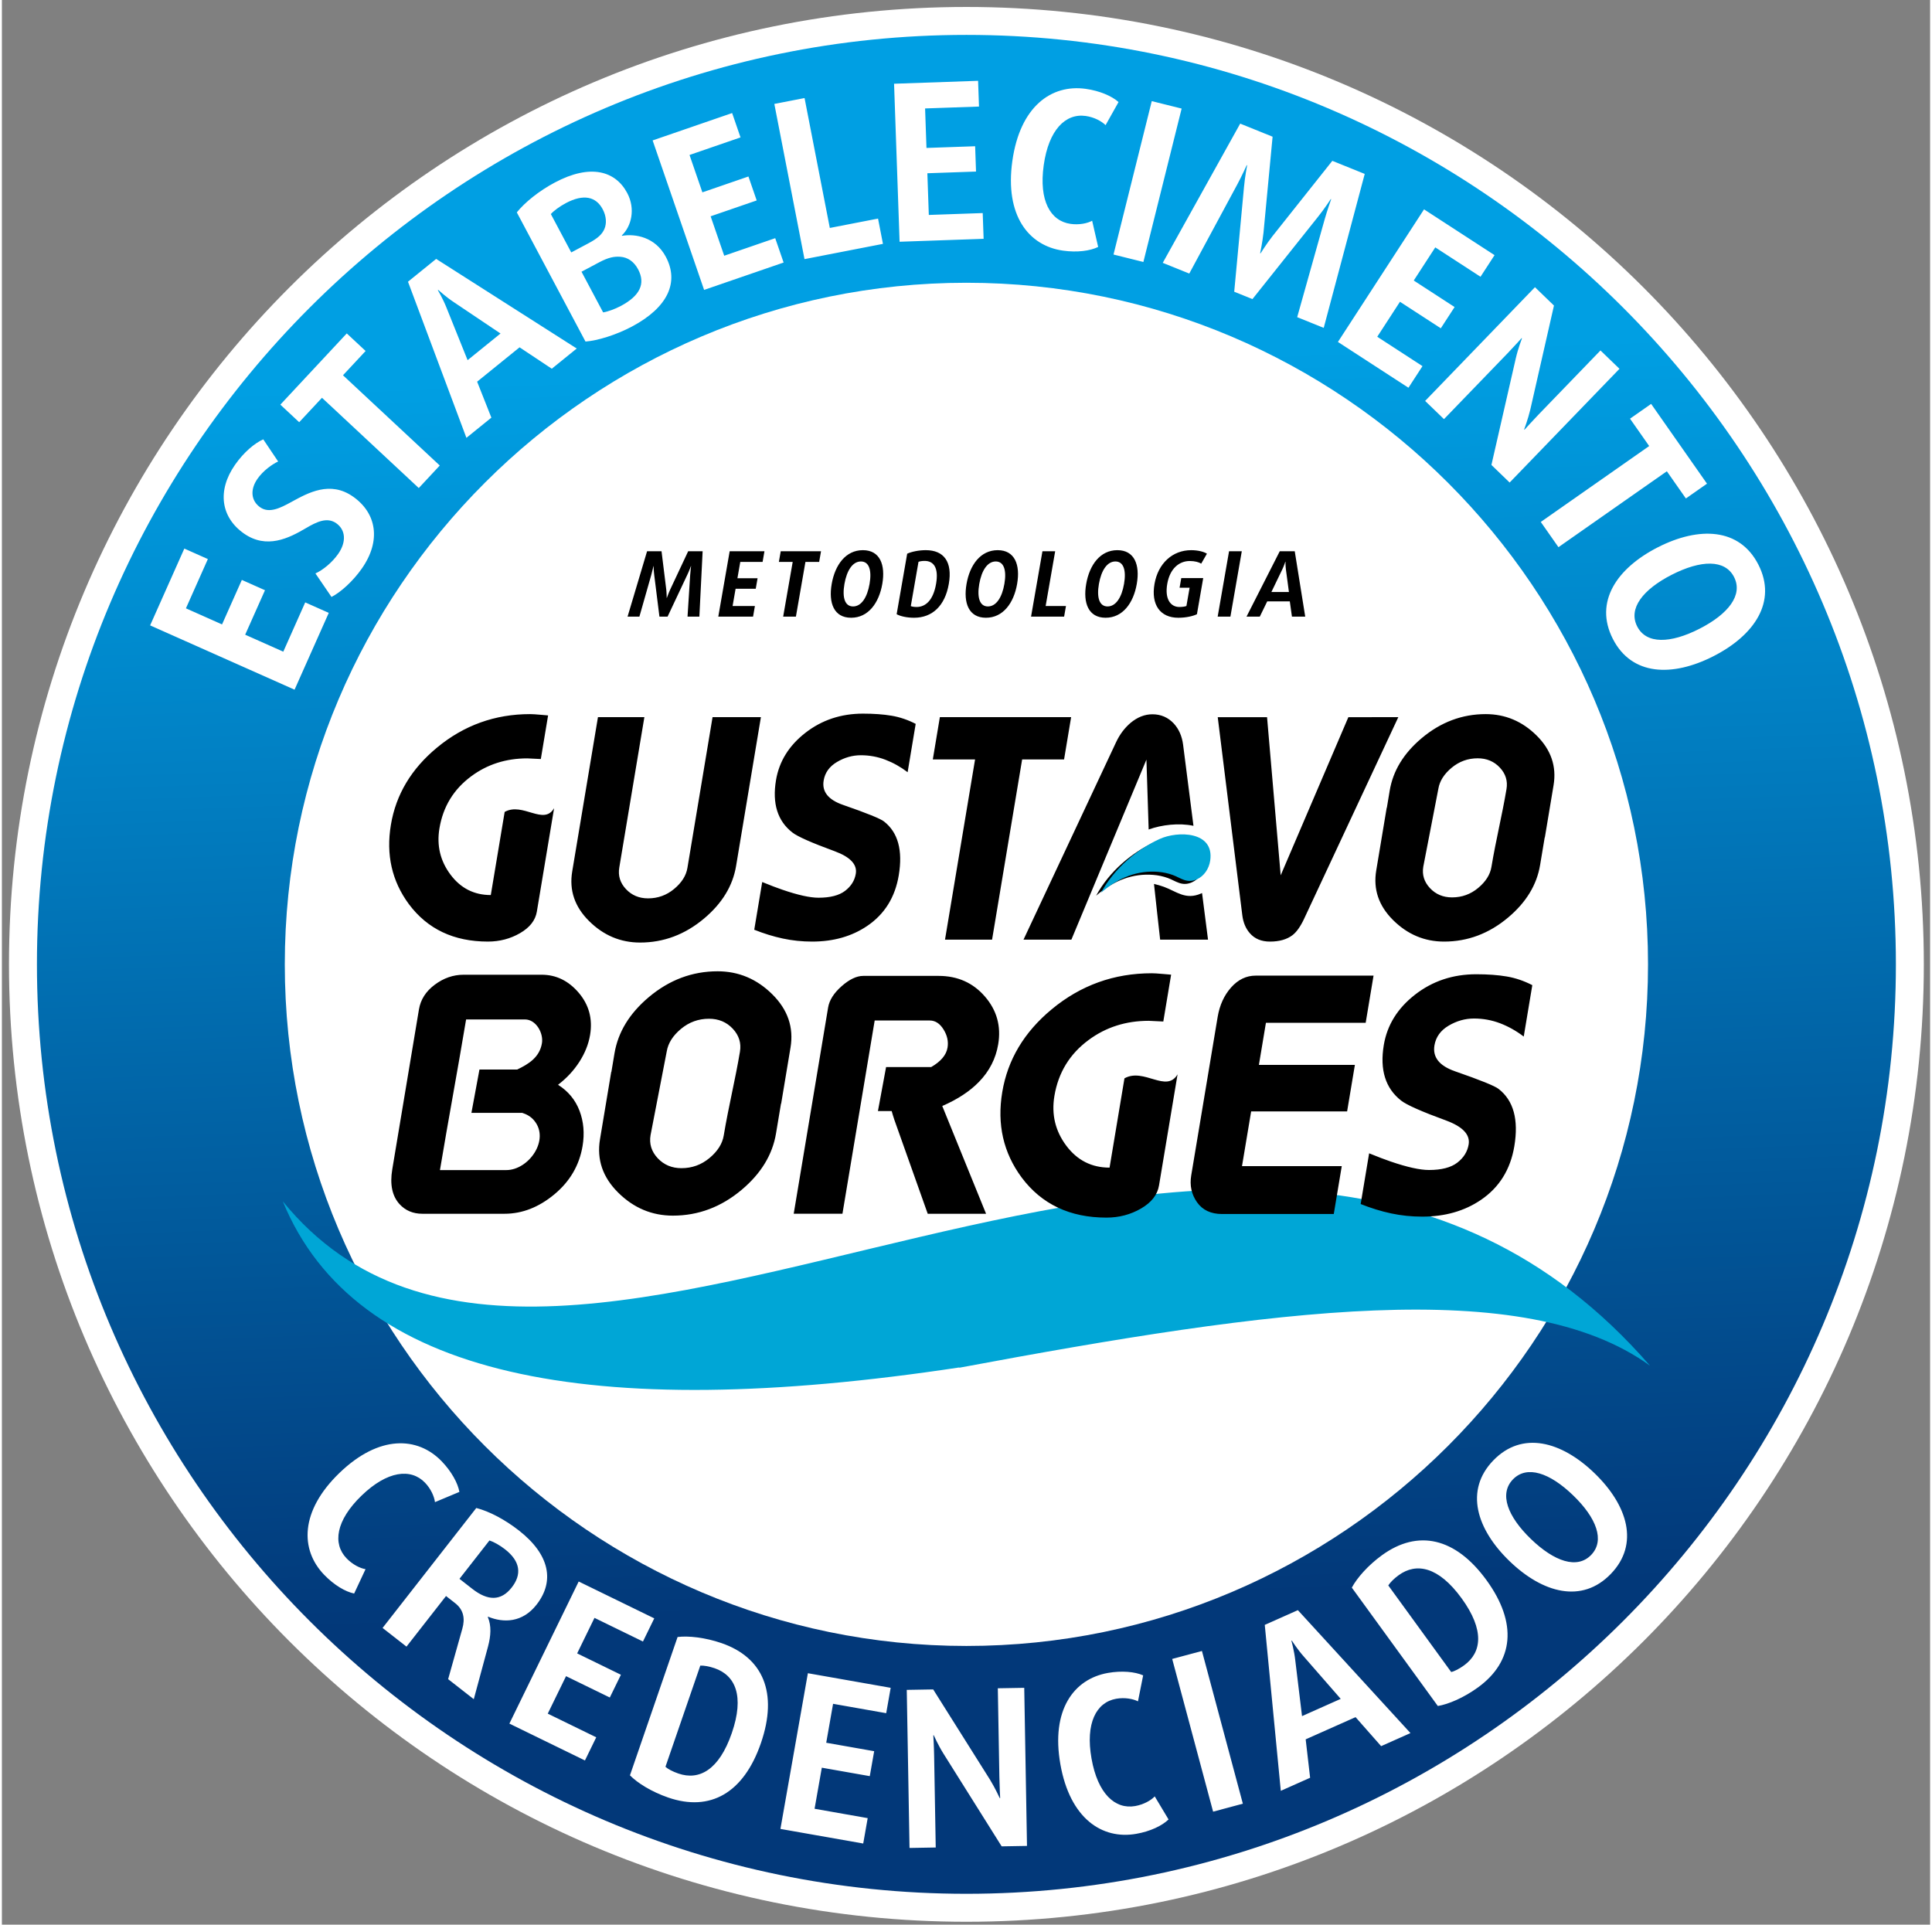
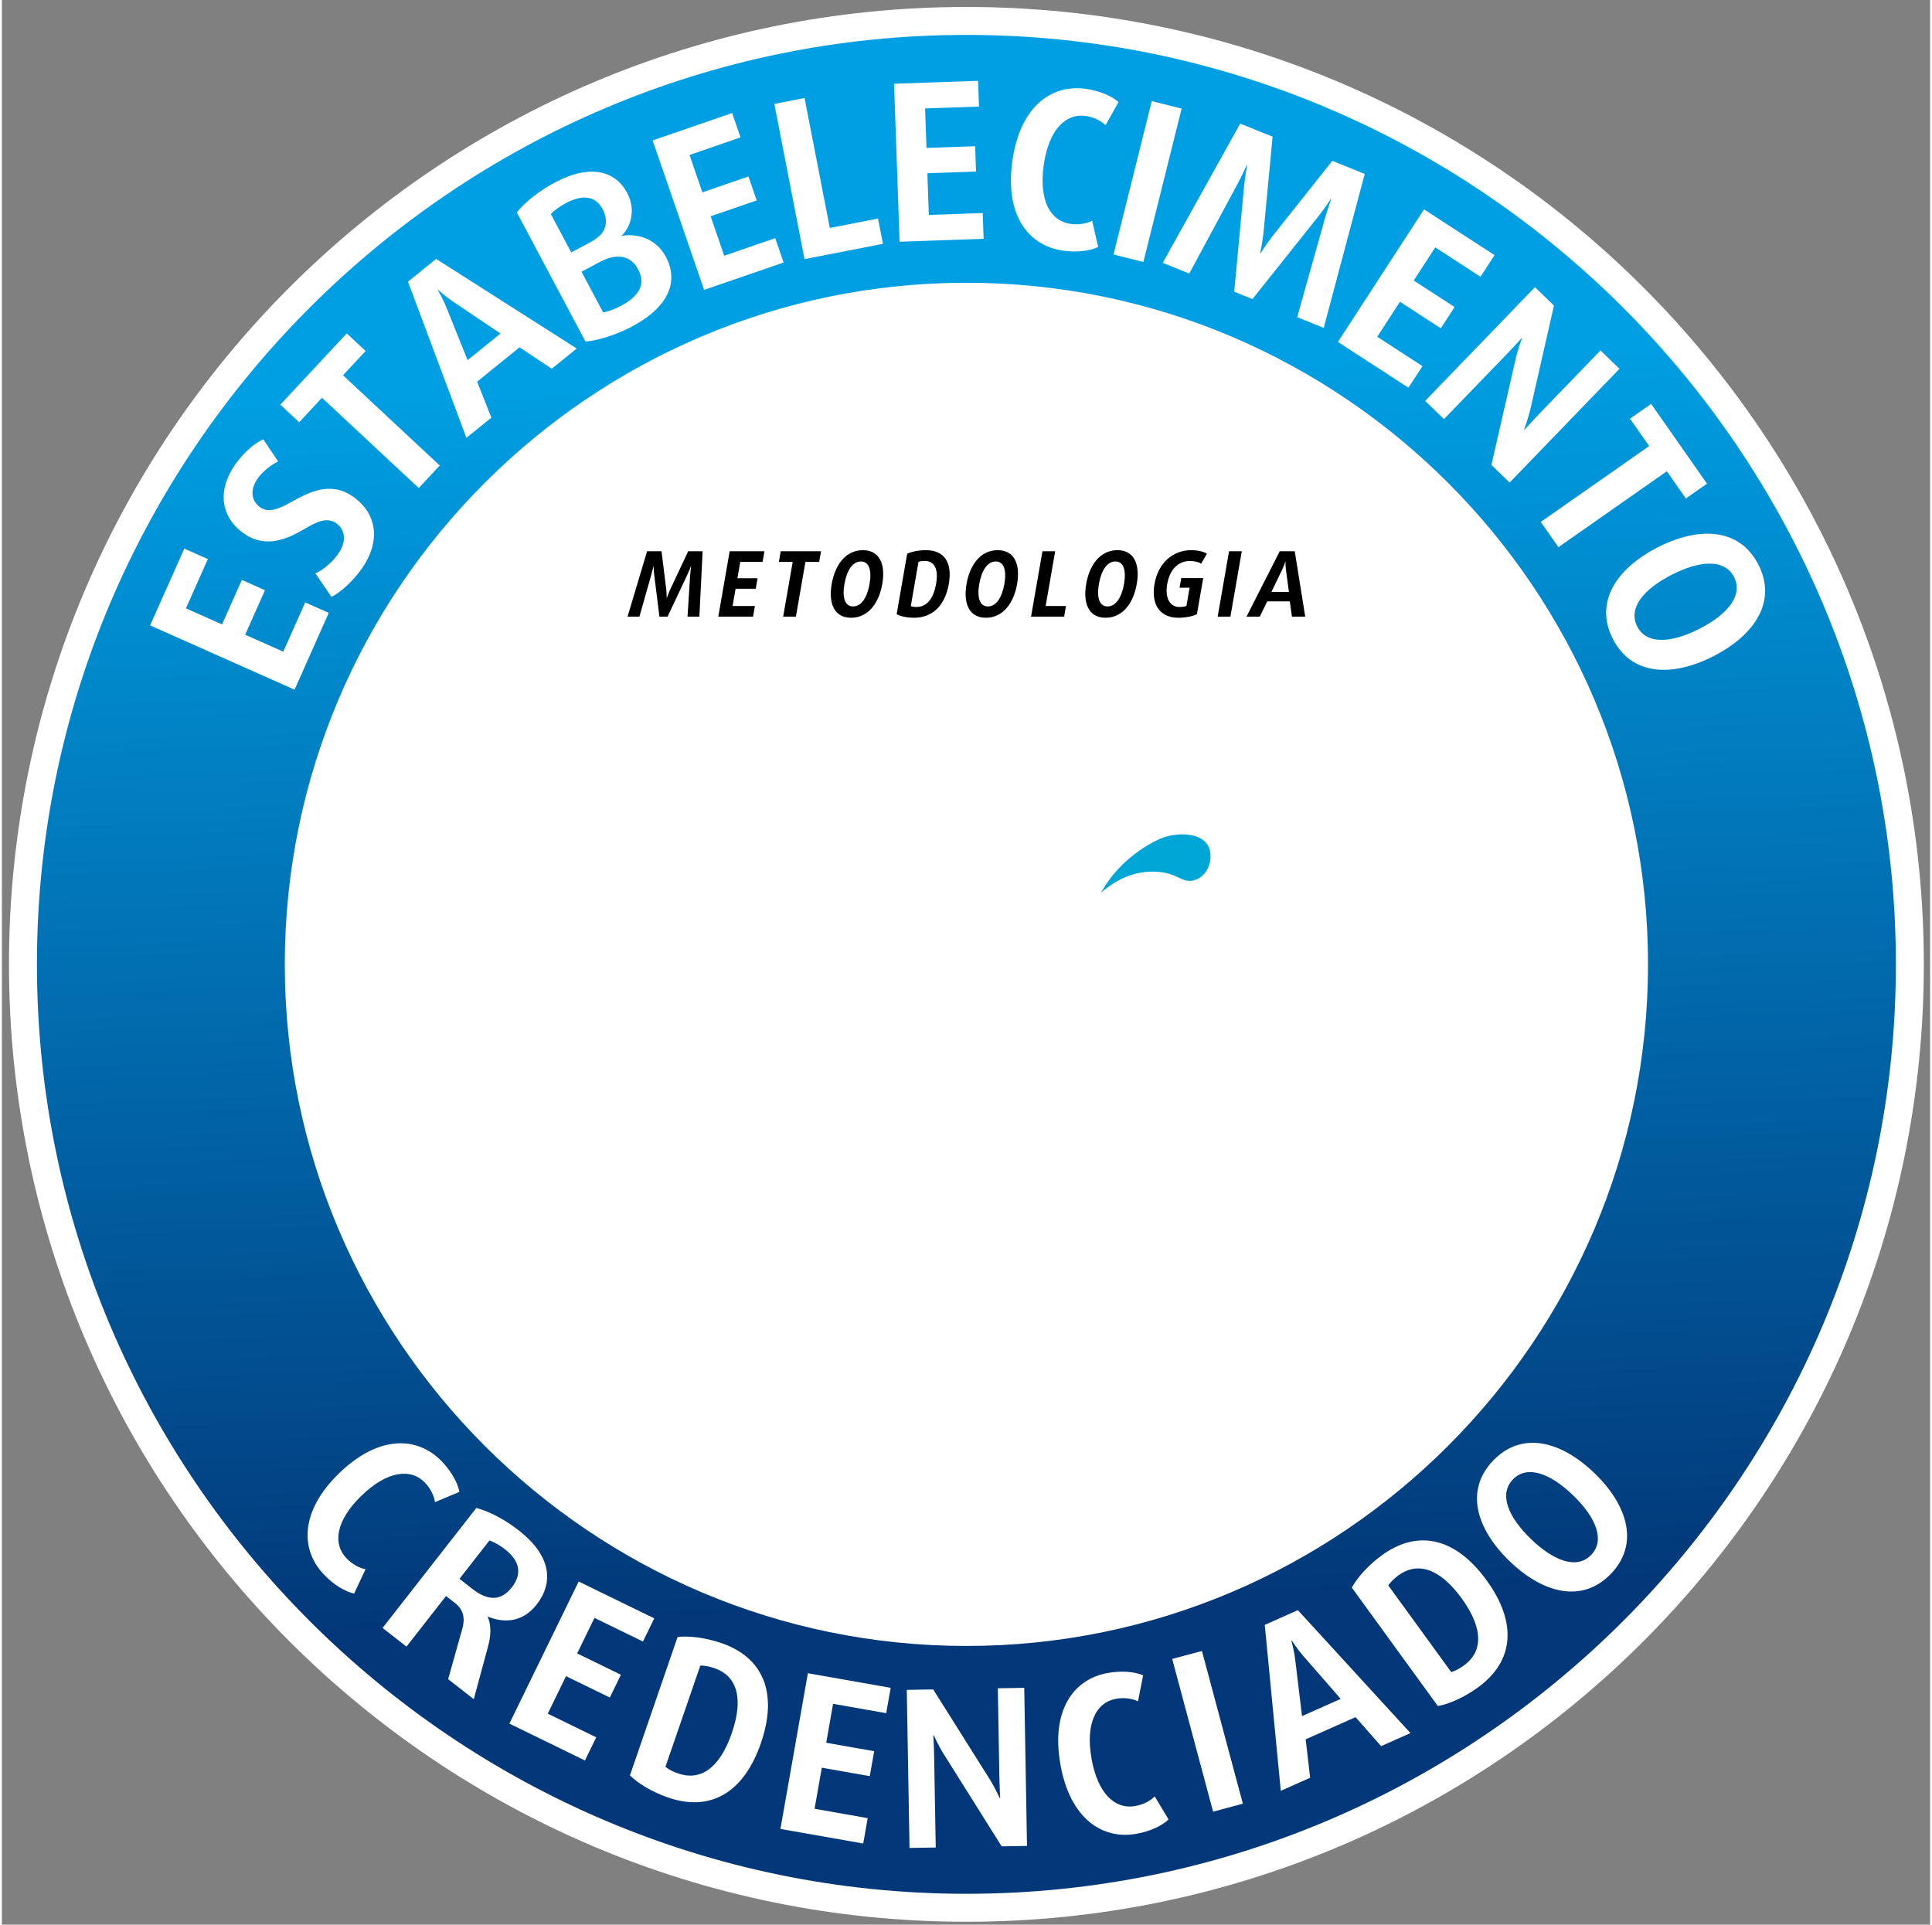
<svg xmlns="http://www.w3.org/2000/svg" xmlns:xlink="http://www.w3.org/1999/xlink" version="1.1" id="Layer_1" class="metodologia" x="0px" y="0px" width="145.551px" height="145px" viewBox="0 0 300.551 300" enable-background="new 0 0 300.551 300" xml:space="preserve">
  <rect x="0" y="0" width="300.551" height="300" fill="#808080" stroke="none" />
  <g>
    <path fill-rule="evenodd" clip-rule="evenodd" fill="#FFFFFF" d="M150.339,299.552c82.404,0,149.233-66.829,149.233-149.233           c0-82.405-66.829-149.234-149.233-149.234S1.105,67.914,1.105,150.318C1.105,232.723,67.935,299.552,150.339,299.552" />
    <g>
      <defs>
        <path id="SVGID_1_" d="M150.34,5.44c79.794,0,144.877,65.083,144.877,144.876c0,79.795-65.083,144.876-144.877,144.876               c-79.795,0-144.877-65.081-144.877-144.876C5.462,70.523,70.545,5.44,150.34,5.44" />
      </defs>
      <clipPath id="SVGID_2_">
        <use xlink:href="#SVGID_1_" overflow="visible" />
      </clipPath>
      <linearGradient id="SVGID_3_" gradientUnits="userSpaceOnUse" x1="-1023.287" y1="858.966" x2="-1022.649" y2="858.966" gradientTransform="matrix(7.084 306.929 -306.931 7.084 271039.75 308044)">
        <stop offset="0" style="stop-color:#009FE3" />
        <stop offset="1" style="stop-color:#023879" />
      </linearGradient>
      <polygon clip-path="url(#SVGID_2_)" fill="url(#SVGID_3_)" points="-1.221,5.595 5.616,301.876 301.9,295.038 295.062,-1.243             " />
    </g>
    <path fill="#FFFFFF" d="M264.592,98.013c-4.52,2.302-8.278,2.422-9.699-0.369c-1.423-2.79,0.884-5.76,5.402-8.063           c4.521-2.303,8.279-2.423,9.7,0.368C271.417,92.739,269.111,95.71,264.592,98.013 M266.771,102.289           c6.398-3.26,9.952-8.508,7.016-14.271c-2.936-5.762-9.271-5.973-15.67-2.712c-6.398,3.261-9.957,8.512-7.021,14.274           C254.032,105.341,260.371,105.549,266.771,102.289z M262.485,77.697l3.29-2.304l-8.708-12.436l-3.29,2.304l2.987,4.266           l-16.897,11.832l2.753,3.932l16.897-11.832L262.485,77.697z M235.013,75.215l17.12-17.728l-2.963-2.86l-9.601,9.94           c-1.087,1.126-2.245,2.422-2.245,2.422l-0.048-0.047c0,0,0.598-1.599,0.957-3.098l3.688-16.217l-2.962-2.861L221.84,62.495           l2.938,2.837l9.931-10.284c1.063-1.102,2.174-2.35,2.174-2.35l0.05,0.047c0,0-0.6,1.551-0.958,3.098l-3.802,16.629L235.013,75.215z           M219.24,60.439l2.188-3.369l-7.051-4.579l3.54-5.453l6.366,4.134l2.151-3.312l-6.367-4.134l3.356-5.167l7.051,4.58l2.188-3.368           l-10.991-7.138l-13.422,20.668L219.24,60.439z M206.033,51.107l6.392-23.997l-5.051-2.04l-9.338,11.756           c-0.913,1.172-1.849,2.667-1.849,2.667l-0.063-0.026c0,0,0.366-1.724,0.523-3.202l1.417-14.957l-5.049-2.04L180.943,40.97           l4.134,1.67l7.488-13.899c0.73-1.355,1.471-3.003,1.471-3.003l0.062,0.026c0,0-0.347,1.769-0.492,3.398l-1.523,16.31l2.842,1.147           l10.201-12.803c1.027-1.272,2.007-2.787,2.007-2.787l0.063,0.025c0,0-0.613,1.699-1.028,3.182l-4.27,15.201L206.033,51.107z           M177.924,40.836l5.963-23.913l-4.657-1.161l-5.962,23.912L177.924,40.836z M170.876,38.492l-0.938-4.084           c-0.746,0.411-2.021,0.678-3.368,0.489c-3.136-0.441-4.957-3.619-4.18-9.146c0.776-5.528,3.408-8.115,6.543-7.674           c1.349,0.189,2.495,0.832,3.099,1.432l2.02-3.601c-1.038-0.937-2.951-1.755-5.108-2.058c-5.359-0.753-10.252,2.752-11.445,11.247           c-1.194,8.495,2.541,13.218,7.901,13.972C167.623,39.381,169.621,39.106,170.876,38.492z M153.022,37.225l-0.141-4.014           l-8.402,0.293l-0.227-6.498l7.586-0.265l-0.138-3.946l-7.586,0.265l-0.215-6.157l8.402-0.293l-0.141-4.014l-13.097,0.457           l0.86,24.629L153.022,37.225z M137.331,38.013l-0.766-3.942l-7.517,1.461l-3.937-20.249l-4.711,0.917l4.702,24.191L137.331,38.013z           M121.847,40.922l-1.309-3.797l-7.95,2.737l-2.116-6.147l7.178-2.471l-1.286-3.734l-7.178,2.472l-2.005-5.826l7.949-2.737           l-1.307-3.798l-12.392,4.267l8.023,23.301L121.847,40.922z M99.167,41.98c1.199,2.254,0.271,4.135-2.704,5.717           c-0.902,0.48-2.035,0.888-2.747,0.997l-3.371-6.341l2.734-1.454c1.472-0.783,2.353-0.942,3.312-0.875           C97.552,40.102,98.528,40.777,99.167,41.98z M93.648,32.616c0.575,1.082,0.634,2.207,0.274,3.054           c-0.359,0.846-1.029,1.473-2.502,2.255l-2.674,1.422l-3.18-5.981c0.459-0.514,1.372-1.191,2.333-1.703           C90.694,30.177,92.609,30.662,93.648,32.616z M103.488,40.028c-1.646-3.095-4.78-3.626-6.827-3.27l-0.032-0.061           c1.488-1.407,2.166-4.12,0.839-6.614c-1.838-3.457-5.749-4.576-11.278-1.636c-2.495,1.327-4.674,3.102-5.929,4.656L90.967,53.24           c1.855-0.138,4.774-1.028,7.238-2.338C103.886,47.881,105.566,43.936,103.488,40.028z M77.722,51.986l-5.132,4.155l-3.282-8.162           c-0.534-1.363-1.355-2.755-1.355-2.755l0.053-0.043c0,0,1.191,1.093,2.414,1.9L77.722,51.986z M89.601,54.324L67.69,40.357           l-4.391,3.556l9.106,24.335l3.89-3.149l-2.219-5.605l6.614-5.355l5.023,3.335L89.601,54.324z M56.695,54.71l-2.938-2.739           L43.403,63.074l2.938,2.739l3.552-3.809l15.086,14.069l3.274-3.511L53.166,58.494L56.695,54.71z M54.727,77.404           c-3.569-2.499-6.974-0.603-9.604,0.838c-1.759,0.97-3.469,1.81-4.863,0.833c-1.423-0.996-1.608-2.747-0.417-4.448           c0.897-1.283,2.289-2.261,3.216-2.693l-2.321-3.453c-1.335,0.603-3,1.971-4.387,3.951c-2.831,4.043-2.218,8.212,1.379,10.73           c3.541,2.479,7.018,0.718,9.631-0.819c1.704-1.009,3.328-1.784,4.749-0.788c1.478,1.035,1.615,2.917,0.307,4.785           c-0.958,1.366-2.391,2.523-3.545,3.044l2.504,3.665c1.414-0.713,3.338-2.442,4.724-4.421C59.145,84.28,58.407,79.981,54.727,77.404           z M50.95,95.531l-3.67-1.634l-3.419,7.681l-5.94-2.645L41.009,92l-3.607-1.606l-3.088,6.935l-5.628-2.506l3.42-7.681l-3.669-1.634           L23.106,97.48l22.513,10.023L50.95,95.531z" />
    <path fill-rule="evenodd" clip-rule="evenodd" fill="#FFFFFF" d="M256.582,150.317c0-58.516-47.726-106.242-106.243-106.242           c-58.516,0-106.242,47.726-106.242,106.242c0,58.518,47.727,106.244,106.242,106.244           C208.856,256.562,256.582,208.835,256.582,150.317" />
    <path fill="#FFFFFF" d="M244.906,233.083c3.648,3.523,4.986,7.038,2.811,9.291s-5.735,1.039-9.384-2.483           c-3.648-3.523-4.985-7.04-2.81-9.291C237.699,228.347,241.259,229.559,244.906,233.083 M248.241,229.631           c-5.167-4.989-11.286-6.641-15.779-1.987c-4.491,4.653-2.629,10.709,2.538,15.699c5.166,4.989,11.29,6.643,15.781,1.991           C255.274,240.681,253.407,234.619,248.241,229.631z M227.527,249.133c3.601,4.957,3.146,8.442,0.393,10.443           c-0.771,0.56-1.54,0.95-2.018,1.046l-9.805-13.495c0.294-0.464,0.874-1.056,1.618-1.595           C220.47,243.531,223.925,244.177,227.527,249.133z M231.41,246.312c-4.862-6.693-10.732-7.939-16.295-3.897           c-2.176,1.58-3.901,3.549-4.7,5.055l13.404,18.45c1.652-0.272,4.033-1.281,6.265-2.901           C235.646,258.977,236.271,253.004,231.41,246.312z M208.684,264.808l-6.032,2.688l-1.057-8.733           c-0.163-1.456-0.596-3.013-0.596-3.013l0.062-0.028c0,0,0.868,1.364,1.84,2.458L208.684,264.808z M219.554,270.142l-17.549-19.163           l-5.161,2.299l2.498,25.863l4.571-2.036l-0.692-5.988l7.774-3.461l3.987,4.521L219.554,270.142z M193.429,281.148l-6.378-23.805           l-4.636,1.242l6.378,23.805L193.429,281.148z M181.848,283.605l-2.155-3.596c-0.582,0.62-1.712,1.269-3.053,1.507           c-3.118,0.548-5.832-1.91-6.801-7.408c-0.971-5.498,0.734-8.771,3.852-9.319c1.34-0.237,2.63,0.019,3.39,0.403l0.807-4.048           c-1.276-0.569-3.348-0.758-5.493-0.379c-5.33,0.939-8.9,5.786-7.41,14.234c1.489,8.447,6.502,11.786,11.833,10.845           C179.027,285.455,180.844,284.576,181.848,283.605z M159.783,287.729l-0.43-24.642l-4.117,0.071l0.241,13.818           c0.027,1.564,0.125,3.299,0.125,3.299l-0.068,0.002c0,0-0.708-1.554-1.514-2.867l-8.858-14.074l-4.119,0.071l0.43,24.64           l4.085-0.071l-0.25-14.293c-0.026-1.533-0.125-3.199-0.125-3.199h0.069c0,0,0.673,1.52,1.514,2.865l9.069,14.448L159.783,287.729z           M134.256,287.355l0.697-3.956l-8.28-1.461l1.129-6.402l7.476,1.317l0.686-3.888l-7.475-1.317l1.069-6.069l8.28,1.461l0.698-3.955           l-12.906-2.275l-4.279,24.27L134.256,287.355z M113.774,270.134c-1.996,5.794-5.111,7.421-8.33,6.312           c-0.901-0.309-1.662-0.717-2.014-1.052l5.431-15.771c0.549-0.026,1.366,0.111,2.235,0.409           C114.315,261.141,115.769,264.343,113.774,270.134z M118.312,271.697c2.693-7.82,0.347-13.345-6.155-15.583           c-2.542-0.875-5.145-1.159-6.836-0.95l-7.425,21.563c1.172,1.195,3.364,2.567,5.97,3.465           C110.368,282.433,115.619,279.518,118.312,271.697z M90.881,274.408l1.761-3.61l-7.558-3.686l2.85-5.843l6.823,3.327l1.731-3.548           l-6.822-3.328l2.701-5.537l7.557,3.686l1.761-3.61l-11.779-5.745l-10.803,22.149L90.881,274.408z M79.467,247.447           c-1.677,2.147-3.745,2.085-6.133,0.221l-2.011-1.572l4.673-5.98c0.657,0.209,1.62,0.746,2.423,1.374           C80.862,243.397,81.039,245.438,79.467,247.447z M73.554,264.858l2.218-8.203c0.448-1.68,0.548-3.242-0.032-4.602l0.042-0.055           c2.451,1.009,5.375,0.916,7.554-1.872c2.829-3.622,2.101-7.775-2.754-11.569c-2.146-1.676-4.585-2.979-6.638-3.501l-14.606,18.695           l3.727,2.913l6.162-7.887l1.421,1.11c1.342,1.049,1.56,2.429,1.12,3.986l-2.211,7.861L73.554,264.858z M54.906,248.39l1.776-3.797           c-0.841-0.136-2.01-0.709-2.956-1.689c-2.198-2.275-1.678-5.901,2.338-9.779c4.016-3.878,7.682-4.295,9.881-2.02           c0.944,0.98,1.454,2.193,1.559,3.038l3.808-1.596c-0.242-1.376-1.245-3.199-2.758-4.766c-3.759-3.894-9.773-4.143-15.944,1.815           c-6.17,5.96-6.134,11.981-2.375,15.875C51.795,247.087,53.539,248.102,54.906,248.39z" />
    <path d="M200.609,92.275h-2.731l1.676-3.478c0.283-0.577,0.497-1.24,0.497-1.24h0.028c0,0-0.018,0.663,0.065,1.24L200.609,92.275z           M203.15,96.119l-1.633-10.193h-2.337l-5.182,10.193h2.069l1.161-2.379h3.52l0.332,2.379H203.15z M191.488,96.119l1.775-10.193           h-1.985l-1.775,10.193H191.488z M186.271,95.739l0.979-5.632h-3.421l-0.263,1.506h1.562l-0.495,2.844           c-0.197,0.084-0.617,0.155-1.11,0.155c-1.31,0-2.303-1.169-1.879-3.604c0.424-2.436,1.9-3.562,3.506-3.562           c0.803,0,1.433,0.183,1.788,0.409l0.89-1.549c-0.468-0.31-1.412-0.549-2.453-0.549c-2.9,0-5.157,2.042-5.719,5.266           c-0.561,3.224,0.871,5.269,3.716,5.269C184.584,96.291,185.67,96.035,186.271,95.739z M174.908,91.022           c-0.365,2.098-1.271,3.506-2.567,3.506c-1.295,0-1.712-1.408-1.347-3.506c0.365-2.098,1.271-3.505,2.567-3.505           C174.856,87.517,175.274,88.924,174.908,91.022z M176.894,91.022c0.518-2.971-0.35-5.266-3.026-5.266           c-2.674,0-4.341,2.295-4.858,5.266s0.35,5.269,3.025,5.269C174.709,96.291,176.377,93.993,176.894,91.022z M165.569,96.119           l0.288-1.661h-3.167l1.485-8.532h-1.985l-1.775,10.193H165.569z M156.258,91.022c-0.365,2.098-1.271,3.506-2.568,3.506           c-1.295,0-1.711-1.408-1.346-3.506c0.365-2.098,1.272-3.505,2.567-3.505C156.206,87.517,156.623,88.924,156.258,91.022z           M158.243,91.022c0.518-2.971-0.351-5.266-3.026-5.266s-4.342,2.295-4.858,5.266c-0.518,2.971,0.35,5.269,3.025,5.269           S157.726,93.993,158.243,91.022z M145.609,91.022c-0.441,2.534-1.624,3.59-3.033,3.59c-0.394,0-0.736-0.057-0.905-0.141           l1.201-6.899c0.227-0.084,0.573-0.141,0.954-0.141C145.234,87.432,146.051,88.487,145.609,91.022z M147.595,91.022           c0.596-3.422-0.745-5.266-3.589-5.266c-1.112,0-2.21,0.239-2.898,0.549l-1.642,9.434c0.566,0.31,1.565,0.552,2.707,0.552           C145.017,96.291,146.999,94.443,147.595,91.022z M135.243,91.022c-0.366,2.098-1.272,3.506-2.568,3.506s-1.712-1.408-1.346-3.506           c0.364-2.098,1.271-3.505,2.567-3.505S135.607,88.924,135.243,91.022z M137.228,91.022c0.517-2.971-0.351-5.266-3.026-5.266           c-2.676,0-4.342,2.295-4.86,5.266c-0.517,2.971,0.351,5.269,3.025,5.269C135.043,96.291,136.71,93.993,137.228,91.022z           M127.388,87.586l0.29-1.661h-6.28l-0.29,1.661h2.155l-1.485,8.532h1.985l1.485-8.532H127.388z M117.084,96.119l0.289-1.661h-3.478           l0.468-2.689h3.14l0.284-1.634h-3.14l0.444-2.548h3.479l0.289-1.661h-5.42l-1.775,10.193H117.084z M108.716,96.119l0.508-10.193           h-2.253l-2.797,5.956c-0.271,0.591-0.523,1.31-0.523,1.31h-0.028c0,0-0.003-0.718-0.068-1.31l-0.737-5.956h-2.253l-3.042,10.193           h1.845l1.848-6.491c0.181-0.633,0.338-1.379,0.338-1.379h0.028c0,0,0.013,0.732,0.098,1.379l0.812,6.491h1.268l3.059-6.491           c0.31-0.647,0.578-1.379,0.578-1.379h0.028c0,0-0.102,0.746-0.142,1.379l-0.412,6.491H108.716z" />
-     <path fill-rule="evenodd" clip-rule="evenodd" fill="#00A6D6" d="M256.891,212.875c-63.139-72.667-169.629,27.77-213.104-25.614           c11.274,27.466,47.868,34.601,105.447,25.888c0,0.014,0,0.026,0,0.042C198.076,204.066,237.212,198.616,256.891,212.875" />
-     <path d="M216.317,123.239c0.517-3.094,2.178-5.822,4.992-8.185c2.97-2.495,6.297-3.743,9.973-3.743           c3.044,0,5.694,1.115,7.942,3.344c2.247,2.229,3.123,4.808,2.636,7.735l-1.358,8.143h-0.025l-0.718,4.308           c-0.517,3.094-2.178,5.822-4.992,8.183c-2.969,2.496-6.297,3.743-9.973,3.743c-3.045,0-5.693-1.113-7.942-3.343           c-2.247-2.229-3.123-4.808-2.635-7.735l1.631-9.773h0.024L216.317,123.239z M217.66,111.787l-14.666,31.388           c-0.573,1.231-1.183,2.096-1.831,2.595c-0.878,0.666-2.047,0.998-3.511,0.998c-1.331,0-2.373-0.433-3.127-1.297           c-0.644-0.732-1.036-1.664-1.18-2.795l-3.831-30.889h7.687l2.125,24.652l10.55-24.652H217.66z M178.747,129.296l-0.348-10.892           l-11.698,28.063h-7.463l14.442-30.8c0.563-1.195,1.312-2.189,2.24-2.986c1.078-0.896,2.214-1.343,3.409-1.343           c1.327,0,2.44,0.48,3.341,1.443c0.786,0.862,1.268,1.957,1.443,3.284l1.618,12.657           C183.467,128.244,180.775,128.561,178.747,129.296z M83.383,142.101c-0.227,1.353-1.097,2.468-2.613,3.348           c-1.517,0.879-3.188,1.318-5.015,1.318c-5.308,0-9.414-1.944-12.315-5.832c-2.648-3.586-3.584-7.711-2.805-12.377           c0.784-4.7,3.178-8.708,7.179-12.021c4.2-3.483,9.039-5.225,14.517-5.225c0.336,0,0.883,0.033,1.631,0.101           c0.75,0.069,1.142,0.103,1.175,0.103l-1.133,6.796l-2.115-0.101c-3.313,0-6.225,0.929-8.733,2.79           c-2.74,2.029-4.39,4.734-4.955,8.116c-0.446,2.671,0.125,5.072,1.715,7.202c1.589,2.131,3.686,3.196,6.29,3.196l2.161-12.956           c2.815-1.583,6.083,2.184,7.706-0.583L83.383,142.101z M114.438,134.991c-0.517,3.093-2.179,5.822-4.992,8.184           c-2.97,2.495-6.297,3.743-9.973,3.743c-3.044,0-5.695-1.114-7.942-3.344c-2.25-2.229-3.124-4.807-2.635-7.735l4.012-24.053h7.235           l-3.912,23.454c-0.211,1.264,0.136,2.379,1.039,3.344c0.904,0.965,2.054,1.447,3.45,1.447c1.531,0,2.887-0.491,4.064-1.472           c1.18-0.981,1.868-2.071,2.068-3.269l3.919-23.504h7.536L114.438,134.991z M139.794,136.438c-0.572,3.426-2.208,6.055-4.91,7.884           c-2.401,1.632-5.264,2.445-8.591,2.445c-1.563,0-3.085-0.157-4.562-0.474c-1.477-0.316-2.964-0.774-4.461-1.373l1.241-7.436           c1.308,0.534,2.357,0.933,3.143,1.198c2.423,0.833,4.3,1.248,5.631,1.248c1.829,0,3.211-0.357,4.146-1.073           c0.936-0.716,1.491-1.605,1.668-2.669c0.238-1.432-0.847-2.595-3.26-3.493c-3.638-1.331-5.853-2.312-6.644-2.945           c-2.296-1.795-3.14-4.507-2.536-8.133c0.489-2.929,2.015-5.39,4.576-7.386c2.562-1.997,5.557-2.995,8.983-2.995           c1.696,0,3.183,0.109,4.462,0.325c1.278,0.215,2.529,0.64,3.754,1.271l-1.257,7.535c-1.091-0.832-2.247-1.479-3.467-1.946           c-1.222-0.466-2.495-0.699-3.826-0.699c-1.297,0-2.537,0.35-3.717,1.049c-1.181,0.699-1.875,1.663-2.079,2.894           c-0.29,1.73,0.713,2.994,3.009,3.793c3.743,1.297,5.877,2.163,6.404,2.594C139.679,129.751,140.443,132.546,139.794,136.438z           M165.562,118.375h-6.536l-4.687,28.093h-7.336l4.686-28.093h-6.587l1.099-6.588h20.459L165.562,118.375z M170.556,139.616           c2.851-2.461,5.773-3.489,8.899-3.246c0.788,0.061,1.544,0.224,2.268,0.486c1.271,0.461,2.193,1.366,3.769,0.675           c1.127-0.495,1.884-1.655,2.071-2.891c0.704-4.633-5.076-4.682-7.894-3.386C176.16,132.869,172.62,135.809,170.556,139.616z           M188,146.468h-7.464l-0.457-4.097l-0.501-4.59c0.525,0.12,1.04,0.27,1.545,0.452c1.953,0.709,3.372,2.103,5.796,1.039           c0.051-0.023,0.102-0.046,0.15-0.07L188,146.468z M180.361,184.781c-0.241,1.453-1.177,2.65-2.806,3.596           c-1.629,0.944-3.425,1.417-5.386,1.417c-5.703,0-10.113-2.091-13.229-6.267c-2.846-3.85-3.851-8.282-3.014-13.294           c0.841-5.051,3.414-9.355,7.713-12.915c4.511-3.742,9.708-5.612,15.593-5.612c0.362,0,0.946,0.036,1.753,0.109           c0.805,0.071,1.226,0.109,1.263,0.109l-1.218,7.302l-2.271-0.109c-3.561,0-6.688,0.999-9.381,2.998           c-2.943,2.178-4.718,5.085-5.323,8.716c-0.479,2.872,0.135,5.449,1.842,7.738c1.707,2.288,3.96,3.433,6.756,3.433l2.322-13.918           c3.023-1.698,6.533,2.346,8.277-0.624L180.361,184.781z M153.403,189.193h-9.093l-5.207-14.661           c-0.161-0.482-0.298-0.934-0.413-1.352h-2.141l1.27-6.854h7.028c1.51-0.871,2.359-1.882,2.55-3.03           c0.163-0.963-0.047-1.907-0.623-2.835c-0.577-0.928-1.293-1.392-2.148-1.392h-8.584l-5.025,30.123h-7.596l5.364-32.157           c0.191-1.139,0.893-2.246,2.105-3.316c1.212-1.069,2.336-1.604,3.371-1.604H146c2.96,0,5.368,1.07,7.221,3.211           c1.855,2.14,2.547,4.619,2.076,7.438c-0.373,2.245-1.377,4.206-3.014,5.885c-1.421,1.461-3.323,2.711-5.707,3.746L153.403,189.193z           M95.482,164.21c0.554-3.324,2.339-6.254,5.362-8.792c3.19-2.681,6.764-4.02,10.713-4.02c3.27,0,6.118,1.195,8.531,3.592           c2.415,2.395,3.356,5.162,2.832,8.309l-1.458,8.745h-0.027l-0.772,4.628c-0.554,3.324-2.339,6.254-5.361,8.792           c-3.19,2.681-6.765,4.021-10.713,4.021c-3.27,0-6.118-1.197-8.531-3.592c-2.415-2.395-3.356-5.164-2.832-8.309l1.751-10.5h0.026           L95.482,164.21z M115.039,163.942c0.227-1.359-0.146-2.557-1.116-3.592c-0.971-1.037-2.206-1.554-3.706-1.554           c-1.644,0-3.1,0.526-4.367,1.58c-1.264,1.054-2.005,2.225-2.22,3.513l-2.524,13.052c-0.227,1.357,0.145,2.555,1.115,3.592           c0.971,1.035,2.206,1.554,3.707,1.554c1.643,0,3.1-0.528,4.365-1.582s2.007-2.225,2.221-3.511           C113.285,172.372,114.321,168.254,115.039,163.942z M90.511,178.631c-0.5,3.002-1.969,5.517-4.393,7.532           c-2.426,2.018-5.022,3.03-7.771,3.03H65.537c-1.46,0-2.649-0.508-3.558-1.503c-1.141-1.252-1.525-3.055-1.131-5.413l4.158-24.929           c0.256-1.538,1.079-2.826,2.466-3.859c1.385-1.035,2.886-1.555,4.495-1.555h12.167c2.251,0,4.18,0.938,5.777,2.812           c1.596,1.876,2.189,4.066,1.772,6.568c-0.238,1.43-0.792,2.822-1.662,4.182c-0.87,1.358-1.981,2.555-3.334,3.592           c1.584,1.001,2.7,2.352,3.347,4.048C90.679,174.834,90.839,176.667,90.511,178.631z M74.438,166.712h5.88           c1.819-0.869,3.496-1.922,3.859-4.108c0.26-1.56-0.907-3.701-2.653-3.701h-9.167c-1.32,7.921-2.762,15.596-4.077,23.482h10.344           c3.487,0,6.842-4.719,4.344-7.721c-0.517-0.62-1.154-0.973-1.857-1.197h-7.926L74.438,166.712z M235.744,178.657           c-0.608,3.643-2.349,6.437-5.22,8.383c-2.553,1.732-5.599,2.6-9.136,2.6c-1.663,0-3.279-0.168-4.851-0.503           c-1.57-0.336-3.152-0.824-4.745-1.46l1.319-7.907c1.393,0.567,2.507,0.99,3.343,1.274c2.577,0.883,4.571,1.326,5.987,1.326           c1.945,0,3.415-0.379,4.409-1.141c0.992-0.762,1.583-1.707,1.772-2.838c0.253-1.521-0.901-2.76-3.465-3.716           c-3.868-1.414-6.224-2.457-7.066-3.13c-2.439-1.91-3.339-4.793-2.695-8.648c0.519-3.112,2.139-5.729,4.864-7.853           c2.725-2.123,5.907-3.185,9.55-3.185c1.805,0,3.387,0.115,4.745,0.347c1.36,0.229,2.689,0.681,3.991,1.353l-1.336,8.013           c-1.161-0.885-2.39-1.574-3.687-2.072c-1.296-0.492-2.652-0.741-4.067-0.741c-1.379,0-2.696,0.372-3.953,1.114           c-1.256,0.743-1.991,1.769-2.211,3.077c-0.307,1.84,0.761,3.183,3.2,4.033c3.979,1.38,6.248,2.3,6.81,2.76           C235.62,171.546,236.434,174.52,235.744,178.657z M207.6,189.232h-17.412c-1.74,0-3.043-0.612-3.905-1.838           s-1.163-2.621-0.901-4.186l4.117-24.684c0.31-1.848,1.011-3.386,2.103-4.611c1.094-1.226,2.368-1.839,3.825-1.839h18.373           l-1.227,7.357h-15.548l-1.094,6.555h14.961l-1.211,7.252h-14.959l-1.425,8.529h15.549L207.6,189.232z M234.523,122.989           c0.212-1.263-0.136-2.379-1.038-3.343c-0.903-0.966-2.055-1.447-3.451-1.447c-1.529,0-2.885,0.491-4.063,1.472           c-1.177,0.981-1.867,2.07-2.067,3.268l-2.351,12.151c-0.212,1.264,0.137,2.38,1.038,3.343c0.904,0.965,2.054,1.447,3.451,1.447           c1.53,0,2.885-0.491,4.063-1.472c1.179-0.981,1.867-2.07,2.067-3.268C232.891,130.835,233.854,127.004,234.523,122.989z" />
    <path fill-rule="evenodd" clip-rule="evenodd" fill="#00A6D6" d="M171.327,139.144c2.851-2.462,5.772-3.489,8.898-3.246           c0.788,0.062,1.545,0.224,2.269,0.486c1.27,0.461,2.192,1.367,3.768,0.675c1.128-0.495,1.885-1.655,2.073-2.891           c0.703-4.634-5.077-4.682-7.896-3.386C176.932,132.396,173.392,135.336,171.327,139.144" />
  </g>
</svg>